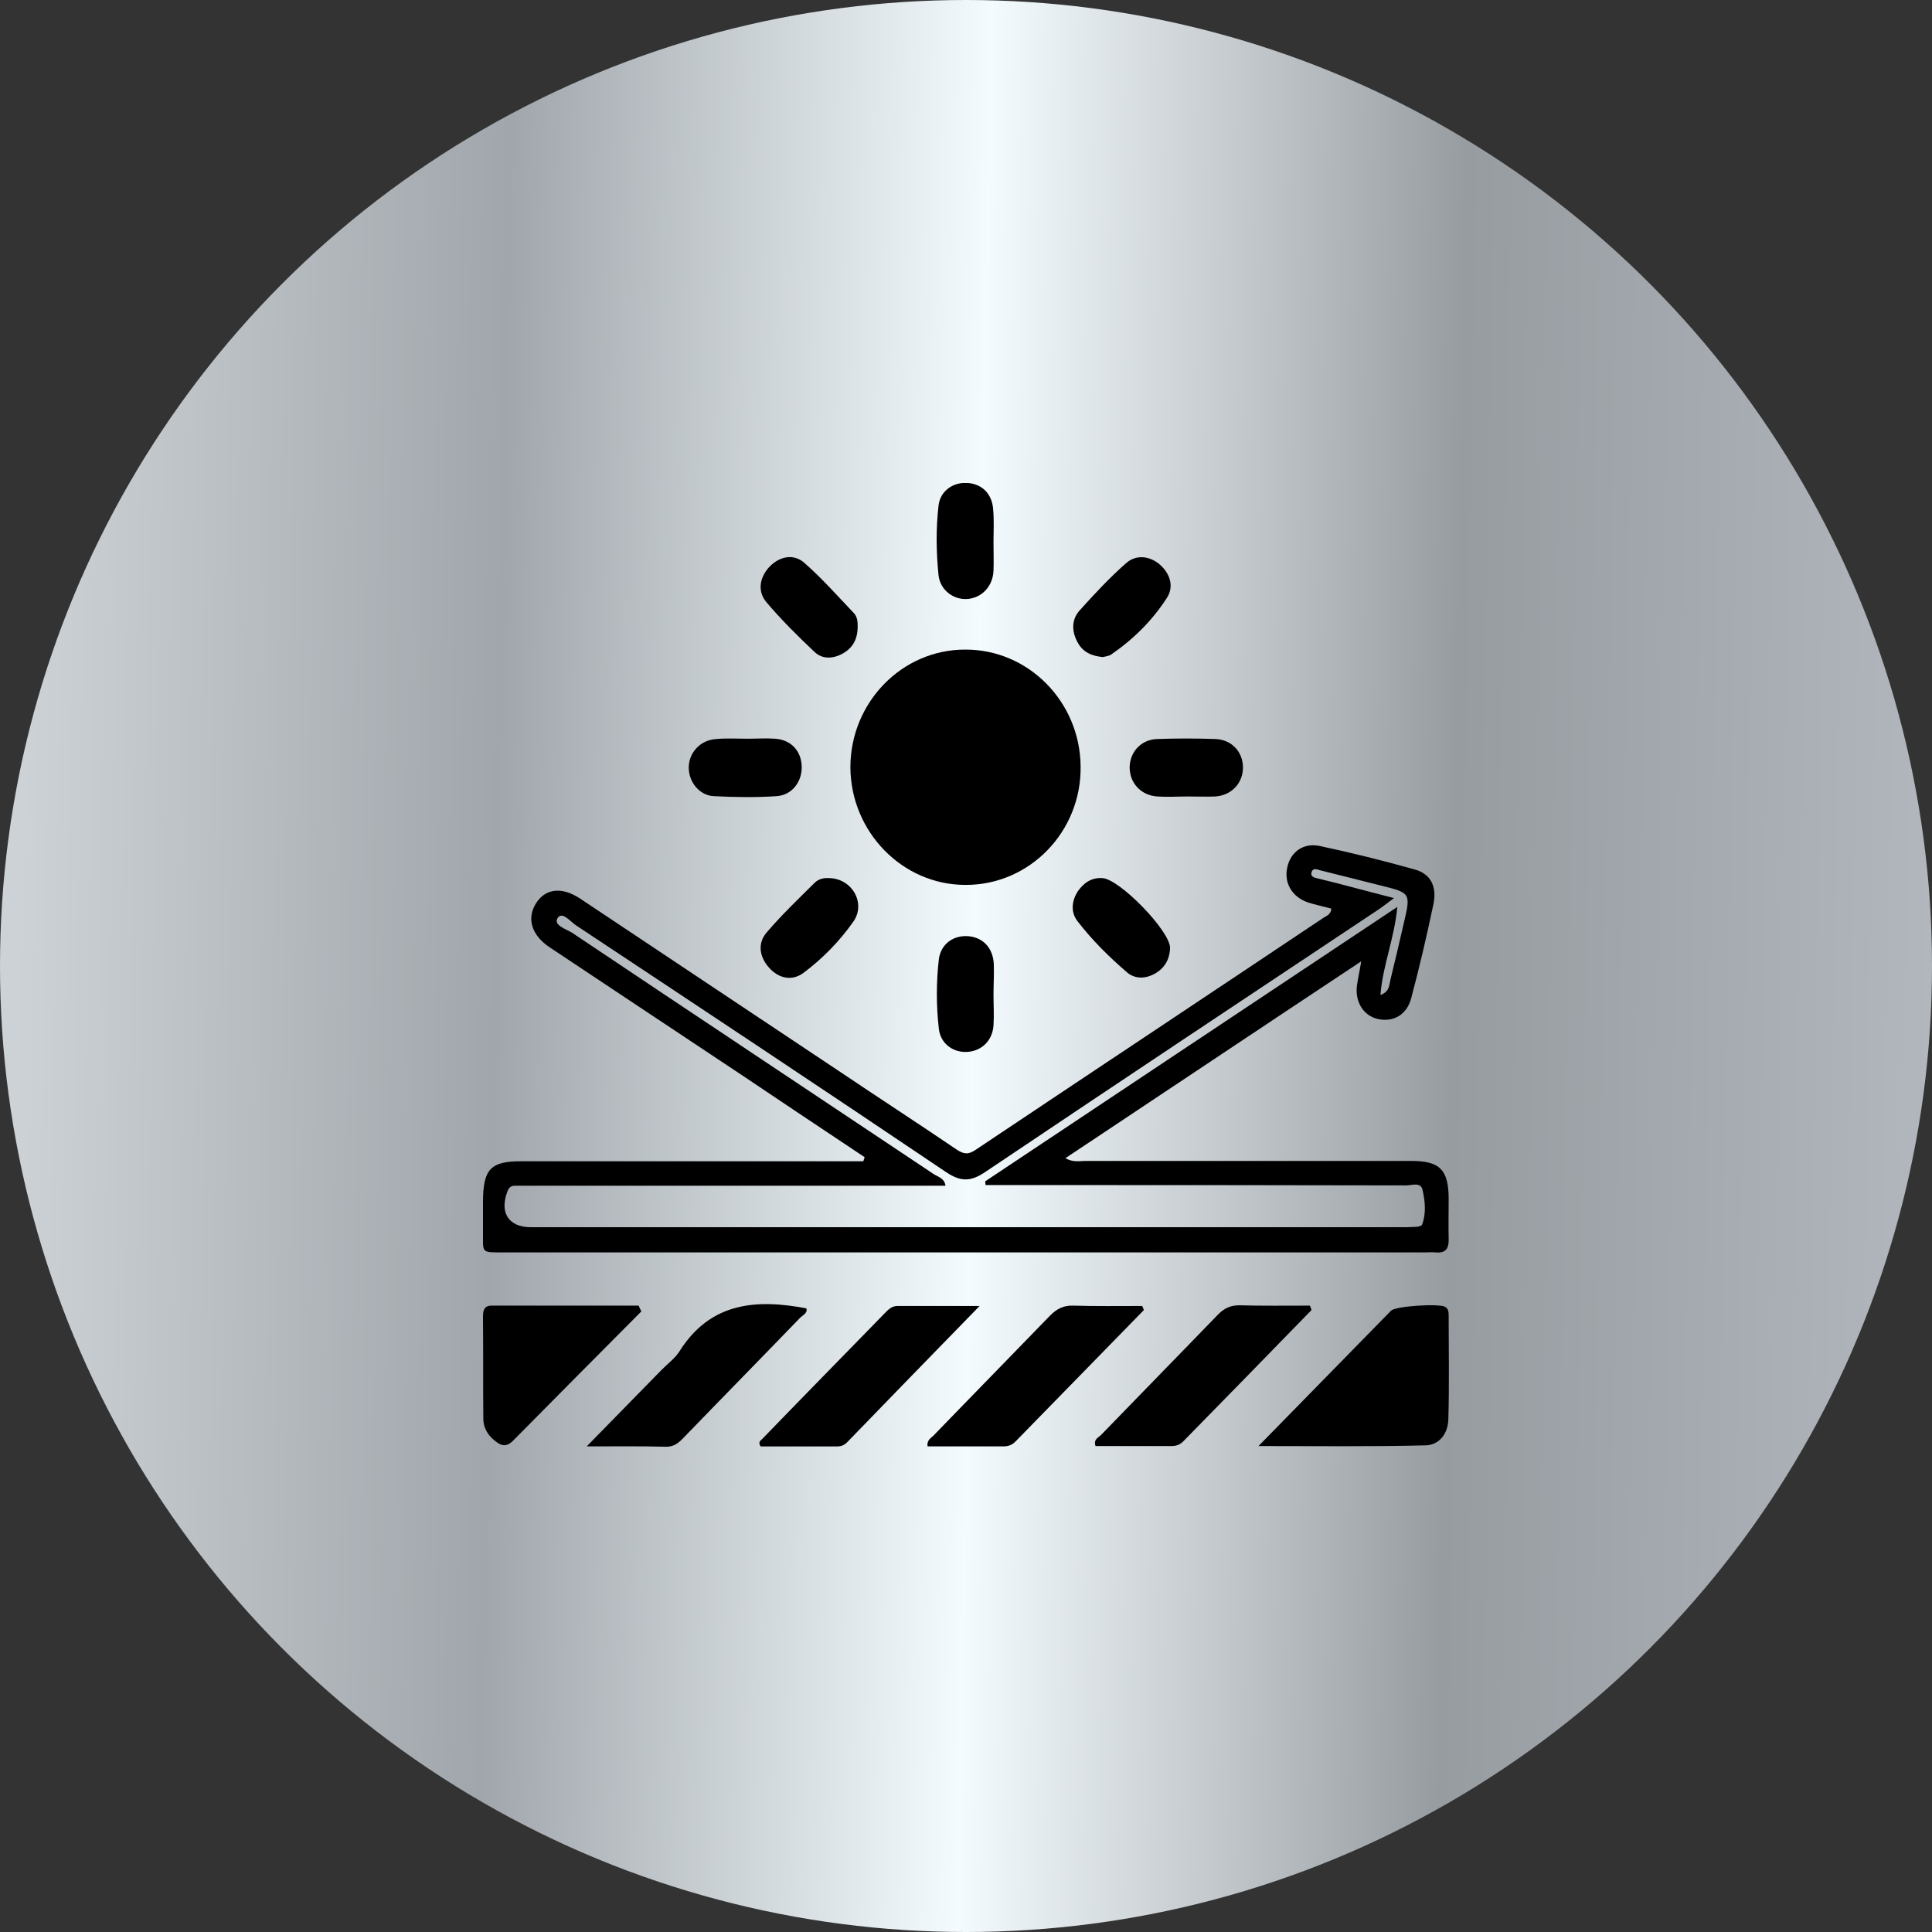
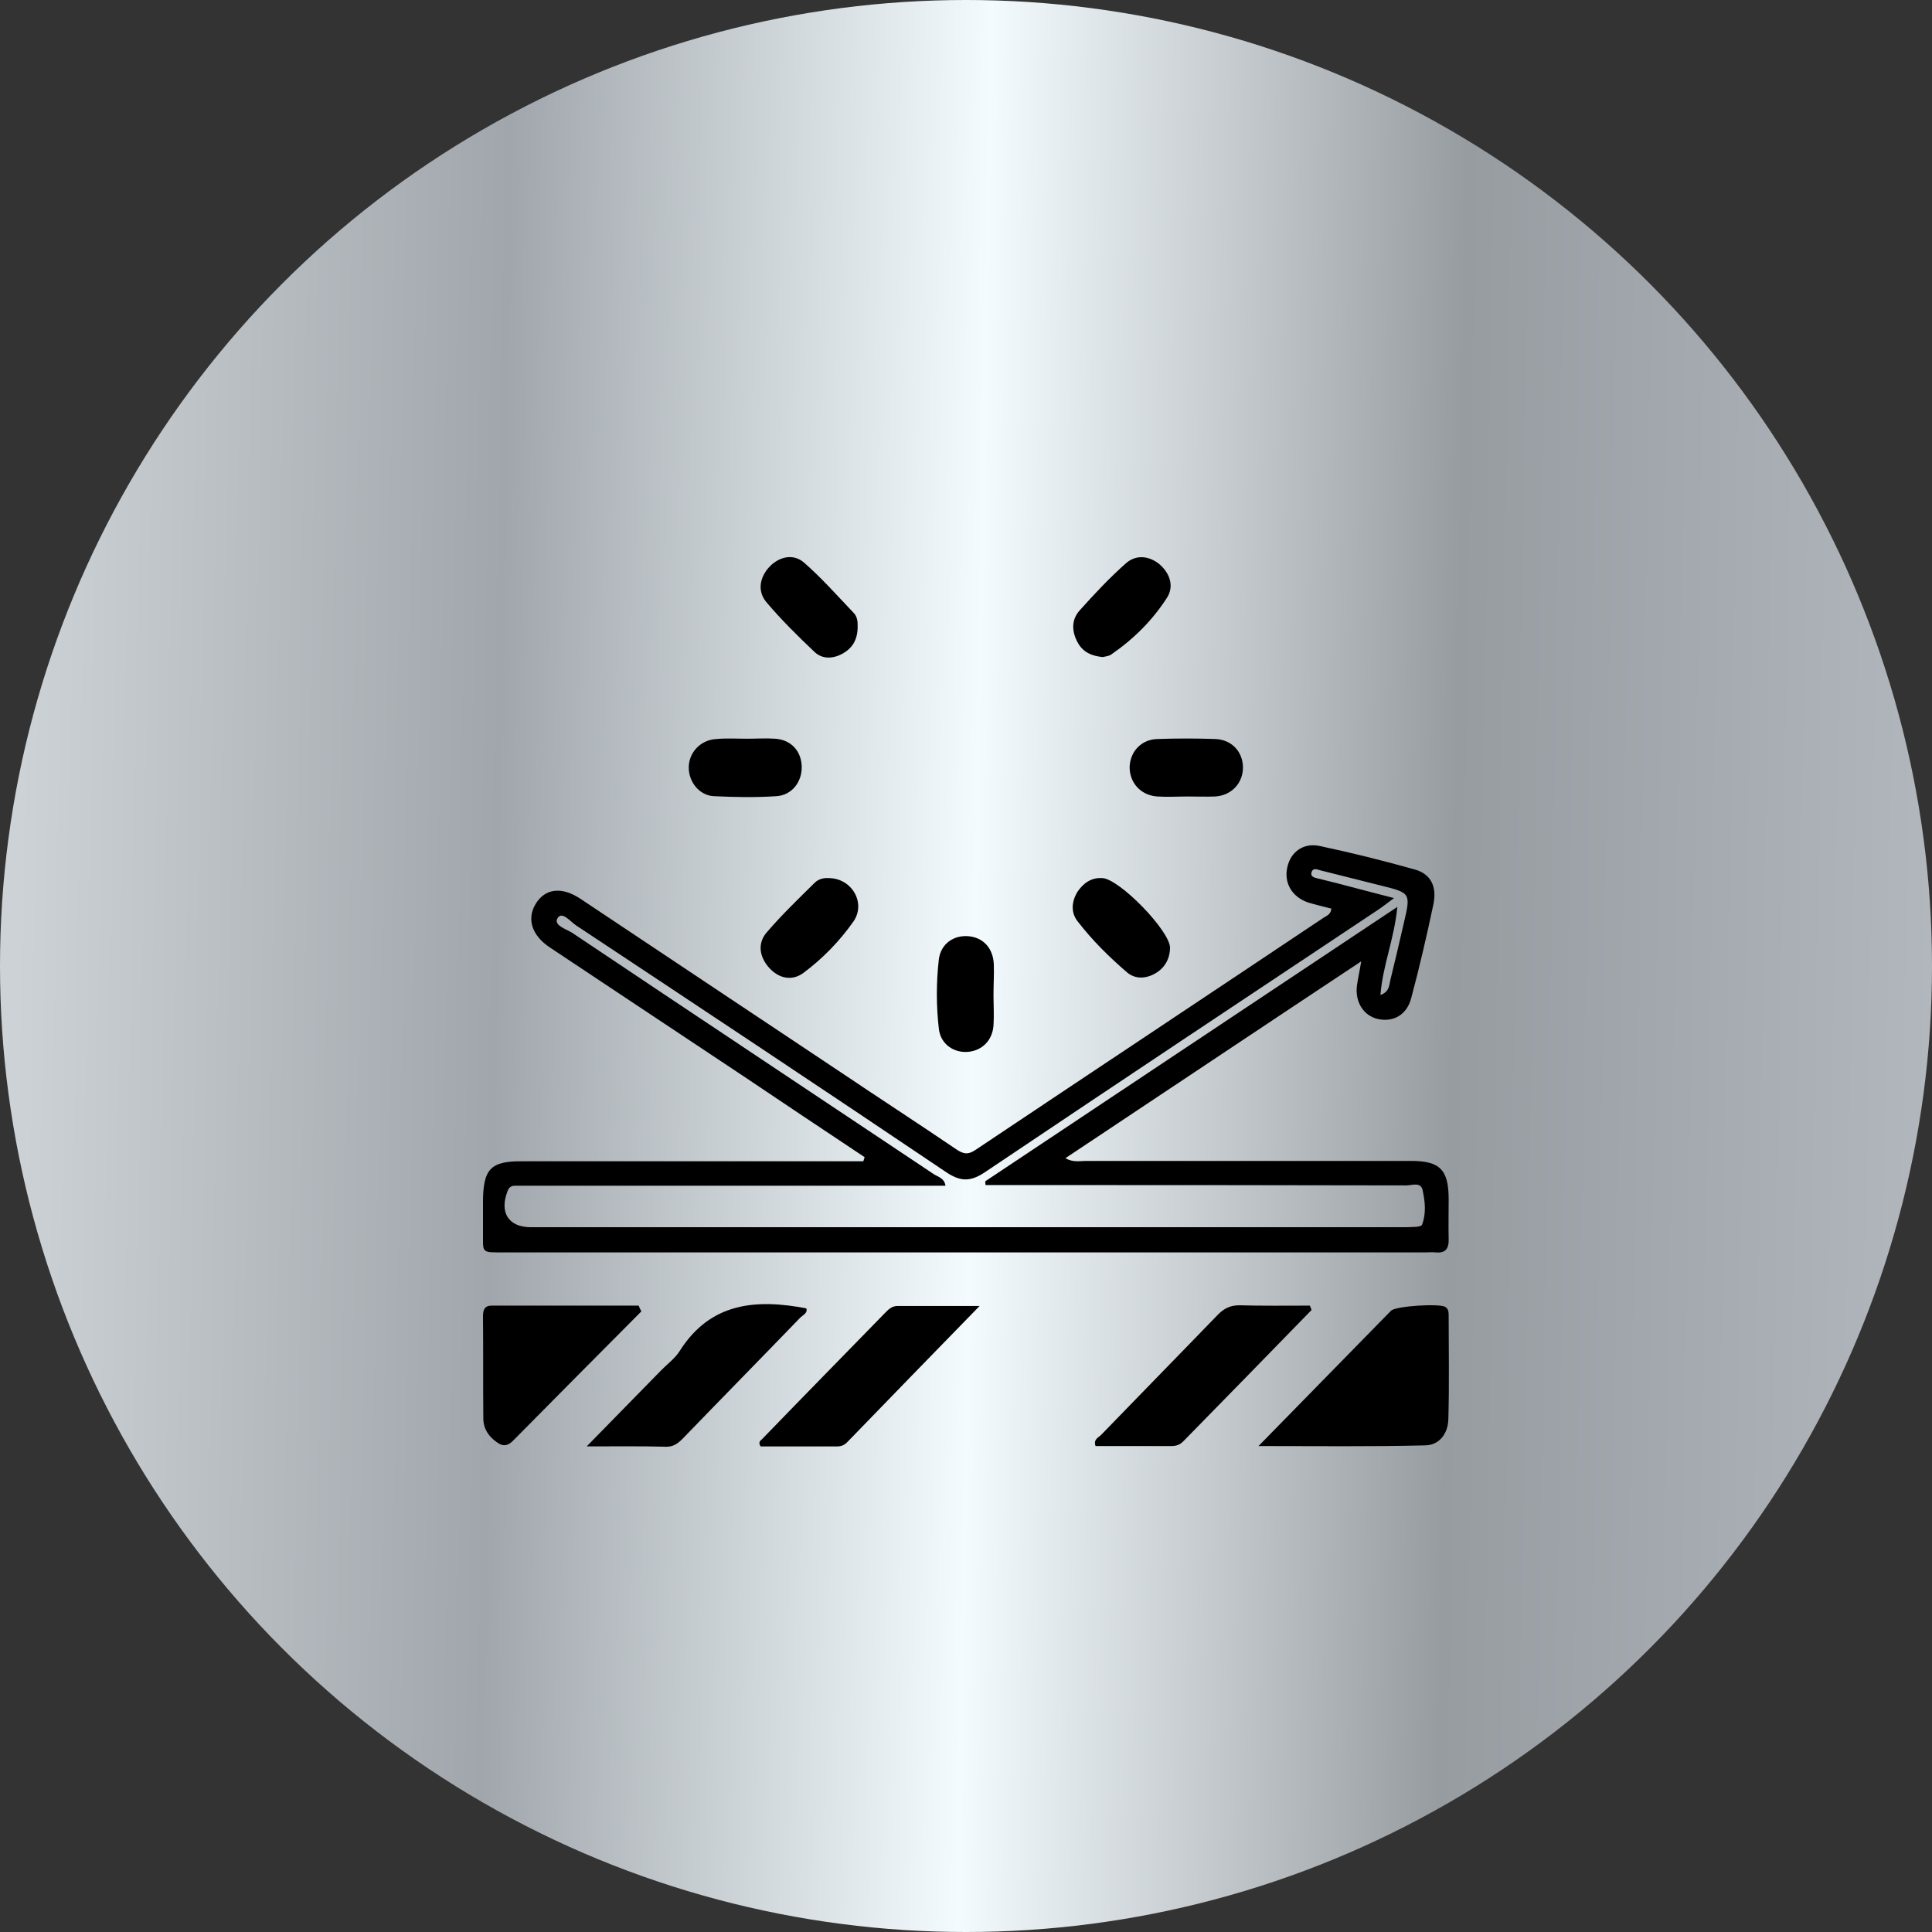
<svg xmlns="http://www.w3.org/2000/svg" width="80" height="80" viewBox="0 0 80 80" fill="none">
  <rect x="0" y="0" width="80" height="80" fill="#333333" stroke="none" />
  <circle cx="40" cy="40" r="40" fill="url(#paint0_linear_2233_5132)" />
  <g clip-path="url(#clip0_2233_5132)">
    <g clip-path="url(#clip1_2233_5132)">
-       <path d="M39.973 36.642C37.366 36.642 35.226 34.445 35.213 31.77C35.213 29.095 37.339 26.898 39.959 26.898C42.579 26.884 44.719 29.053 44.746 31.728C44.787 34.431 42.634 36.656 39.973 36.642Z" fill="black" />
      <path d="M52.112 59.878C54.047 57.907 55.816 56.09 57.599 54.274C57.792 54.077 59.63 53.965 59.849 54.119C59.986 54.204 59.986 54.359 59.986 54.486C59.986 55.907 60.014 57.344 59.973 58.766C59.959 59.357 59.602 59.85 58.999 59.85C56.776 59.906 54.554 59.878 52.112 59.878Z" fill="black" />
      <path d="M26.557 54.302C24.774 56.09 23.004 57.878 21.235 59.666C21.001 59.892 20.809 59.892 20.576 59.722C20.233 59.483 20.014 59.159 20.014 58.737C20 57.329 20.014 55.921 20 54.513C20 54.245 20.055 54.062 20.37 54.062C22.401 54.062 24.417 54.062 26.447 54.062C26.475 54.147 26.516 54.217 26.557 54.302Z" fill="black" />
-       <path d="M47.366 54.246C45.597 56.063 43.814 57.879 42.044 59.695C41.907 59.836 41.742 59.892 41.55 59.892C40.508 59.892 39.452 59.892 38.409 59.892C38.368 59.611 38.574 59.54 38.683 59.414C40.275 57.766 41.879 56.133 43.471 54.486C43.745 54.204 44.033 54.049 44.431 54.063C45.377 54.092 46.338 54.078 47.298 54.078C47.325 54.134 47.339 54.19 47.366 54.246Z" fill="black" />
      <path d="M54.307 54.246C52.538 56.062 50.768 57.879 48.999 59.681C48.861 59.822 48.711 59.878 48.505 59.878C47.462 59.878 46.406 59.878 45.364 59.878C45.267 59.596 45.487 59.526 45.597 59.413C47.202 57.752 48.82 56.105 50.425 54.443C50.686 54.175 50.947 54.049 51.317 54.049C52.291 54.077 53.265 54.063 54.239 54.063C54.266 54.133 54.294 54.19 54.307 54.246Z" fill="black" />
      <path d="M24.294 59.892C25.419 58.738 26.406 57.738 27.38 56.739C27.641 56.471 27.956 56.246 28.148 55.936C29.424 53.923 31.317 53.782 33.388 54.176C33.457 54.373 33.237 54.458 33.128 54.57C31.523 56.232 29.904 57.879 28.299 59.54C28.107 59.737 27.915 59.907 27.6 59.907C26.571 59.878 25.542 59.892 24.294 59.892Z" fill="black" />
      <path d="M40.563 54.078C38.628 56.063 36.859 57.88 35.089 59.71C34.966 59.837 34.842 59.893 34.664 59.893C33.594 59.893 32.524 59.893 31.495 59.893C31.386 59.724 31.482 59.654 31.55 59.597C33.237 57.852 34.938 56.12 36.639 54.374C36.79 54.219 36.928 54.078 37.161 54.078C38.217 54.078 39.287 54.078 40.563 54.078Z" fill="black" />
      <path d="M49.163 32.981C48.752 32.981 48.34 33.009 47.929 32.981C47.229 32.938 46.763 32.403 46.776 31.742C46.804 31.108 47.27 30.615 47.929 30.601C48.724 30.573 49.52 30.573 50.329 30.601C51.001 30.629 51.454 31.122 51.468 31.756C51.481 32.417 51.001 32.938 50.316 32.981C49.945 32.995 49.547 32.981 49.163 32.981Z" fill="black" />
      <path d="M35.514 25.942C35.514 26.491 35.295 26.829 34.911 27.054C34.513 27.279 34.074 27.308 33.745 27.012C33.045 26.35 32.346 25.66 31.729 24.928C31.344 24.463 31.468 23.886 31.866 23.464C32.277 23.041 32.853 22.915 33.292 23.295C34.019 23.928 34.664 24.661 35.336 25.365C35.514 25.534 35.514 25.773 35.514 25.942Z" fill="black" />
      <path d="M45.638 36.36C46.337 36.374 48.464 38.556 48.45 39.26C48.436 39.711 48.23 40.077 47.846 40.302C47.462 40.527 47.023 40.555 46.68 40.274C45.926 39.626 45.226 38.936 44.609 38.134C44.335 37.768 44.376 37.331 44.609 36.937C44.856 36.571 45.185 36.331 45.638 36.36Z" fill="black" />
      <path d="M30.933 30.589C31.317 30.589 31.715 30.561 32.099 30.589C32.743 30.631 33.169 31.081 33.196 31.715C33.224 32.363 32.798 32.926 32.154 32.968C31.29 33.025 30.425 33.01 29.561 32.968C28.957 32.94 28.519 32.377 28.519 31.785C28.519 31.166 28.999 30.645 29.643 30.603C30.069 30.561 30.494 30.589 30.933 30.589Z" fill="black" />
      <path d="M34.307 36.36C35.281 36.36 35.871 37.402 35.336 38.162C34.76 38.979 34.06 39.697 33.265 40.288C32.785 40.64 32.236 40.513 31.838 40.063C31.441 39.612 31.358 39.049 31.756 38.599C32.373 37.88 33.059 37.219 33.731 36.557C33.896 36.388 34.129 36.346 34.307 36.36Z" fill="black" />
-       <path d="M41.139 22.436C41.139 22.83 41.153 23.238 41.139 23.632C41.111 24.28 40.659 24.745 40.083 24.801C39.506 24.857 38.93 24.449 38.862 23.815C38.766 22.858 38.752 21.901 38.862 20.943C38.93 20.31 39.493 19.944 40.096 20C40.686 20.056 41.084 20.464 41.125 21.098C41.166 21.549 41.139 21.999 41.139 22.436Z" fill="black" />
      <path d="M45.665 27.208C45.213 27.165 44.842 27.011 44.623 26.602C44.376 26.152 44.362 25.673 44.691 25.293C45.309 24.603 45.94 23.927 46.626 23.322C47.037 22.956 47.586 23.012 48.011 23.364C48.436 23.73 48.628 24.265 48.327 24.744C47.723 25.687 46.941 26.461 46.022 27.095C45.94 27.165 45.775 27.18 45.665 27.208Z" fill="black" />
      <path d="M41.139 41.189C41.139 41.611 41.166 42.034 41.139 42.456C41.097 43.076 40.672 43.498 40.096 43.554C39.493 43.611 38.944 43.231 38.875 42.597C38.766 41.64 38.766 40.682 38.875 39.725C38.958 39.077 39.493 38.711 40.11 38.767C40.713 38.824 41.125 39.26 41.152 39.936C41.166 40.344 41.139 40.767 41.139 41.189Z" fill="black" />
      <path d="M59.986 49.663C59.986 48.438 59.63 48.072 58.436 48.072C53.937 48.072 49.438 48.072 44.938 48.072C44.705 48.072 44.445 48.142 44.115 47.959C48.203 45.241 52.222 42.552 56.365 39.807C56.296 40.229 56.228 40.525 56.187 40.82C56.104 41.51 56.475 42.074 57.078 42.2C57.709 42.327 58.258 42.017 58.436 41.327C58.779 40.046 59.081 38.737 59.355 37.441C59.506 36.709 59.246 36.188 58.587 36.005C57.284 35.639 55.981 35.315 54.664 35.034C53.978 34.879 53.443 35.273 53.306 35.907C53.155 36.554 53.498 37.146 54.17 37.371C54.486 37.469 54.815 37.54 55.13 37.624C55.103 37.878 54.925 37.92 54.801 38.005C50 41.215 45.185 44.411 40.384 47.621C40.069 47.832 39.877 47.776 39.602 47.593C38.025 46.523 36.42 45.481 34.829 44.411C31.235 42.017 27.627 39.61 24.033 37.216C23.251 36.695 22.565 36.794 22.181 37.427C21.797 38.061 22.03 38.751 22.785 39.243C25.446 41.017 28.107 42.778 30.768 44.551C32.442 45.678 34.129 46.804 35.803 47.917C35.789 47.973 35.761 48.029 35.748 48.086C35.501 48.086 35.254 48.086 35.007 48.086C30.549 48.086 26.091 48.086 21.646 48.086C20.316 48.072 20 48.395 20 49.789C20 50.169 20 50.535 20 50.916C20.014 51.915 19.863 51.859 20.919 51.859C33.621 51.859 46.324 51.859 59.026 51.859C59.163 51.859 59.3 51.845 59.438 51.859C59.863 51.901 60 51.704 59.986 51.282C59.973 50.747 59.986 50.197 59.986 49.663ZM58.889 50.704C58.862 50.775 58.697 50.803 58.587 50.803C58.382 50.817 58.176 50.817 57.97 50.817C45.981 50.817 33.978 50.817 21.989 50.817C21.056 50.817 20.672 50.212 21.015 49.325C21.07 49.17 21.166 49.099 21.317 49.099C21.495 49.099 21.687 49.099 21.866 49.099C27.366 49.099 32.881 49.099 38.382 49.099C38.628 49.099 38.875 49.099 39.15 49.099C39.108 48.789 38.848 48.733 38.669 48.621C33.676 45.284 28.669 41.961 23.69 38.624C23.443 38.469 22.908 38.314 23.087 38.019C23.279 37.709 23.622 38.173 23.868 38.328C28.971 41.708 34.06 45.087 39.136 48.508C39.753 48.93 40.165 48.959 40.809 48.522C46.214 44.889 51.633 41.285 57.051 37.681C57.243 37.554 57.421 37.413 57.723 37.188C56.845 36.963 56.104 36.766 55.35 36.568C55.089 36.498 54.815 36.442 54.554 36.371C54.431 36.343 54.252 36.301 54.307 36.118C54.362 35.935 54.527 35.991 54.65 36.033C55.487 36.245 56.338 36.456 57.174 36.667C58.423 36.977 58.423 36.977 58.121 38.258C57.943 39.032 57.764 39.807 57.572 40.581C57.517 40.792 57.545 41.06 57.161 41.201C57.257 39.962 57.737 38.877 57.86 37.554C52.099 41.384 46.447 45.157 40.796 48.916C40.796 48.973 40.809 49.015 40.809 49.071C41.043 49.071 41.276 49.071 41.509 49.071C47.078 49.071 52.661 49.071 58.231 49.085C58.477 49.085 58.862 48.916 58.916 49.325C59.013 49.775 59.054 50.254 58.889 50.704Z" fill="black" />
    </g>
  </g>
  <defs>
    <linearGradient id="paint0_linear_2233_5132" x1="0.708" y1="40" x2="79.975" y2="41.404" gradientUnits="userSpaceOnUse">
      <stop stop-color="#CDD2D6" />
      <stop offset="0.25" stop-color="#A0A6AB" />
      <stop offset="0.5" stop-color="#F4FBFE" />
      <stop offset="0.75" stop-color="#979CA1" />
      <stop offset="1" stop-color="#B1B7BD" />
    </linearGradient>
    <clipPath id="clip0_2233_5132">
      <rect width="40" height="40" fill="white" transform="translate(20 20)" />
    </clipPath>
    <clipPath id="clip1_2233_5132">
      <rect width="40" height="40" fill="white" transform="translate(20 20)" />
    </clipPath>
  </defs>
</svg>